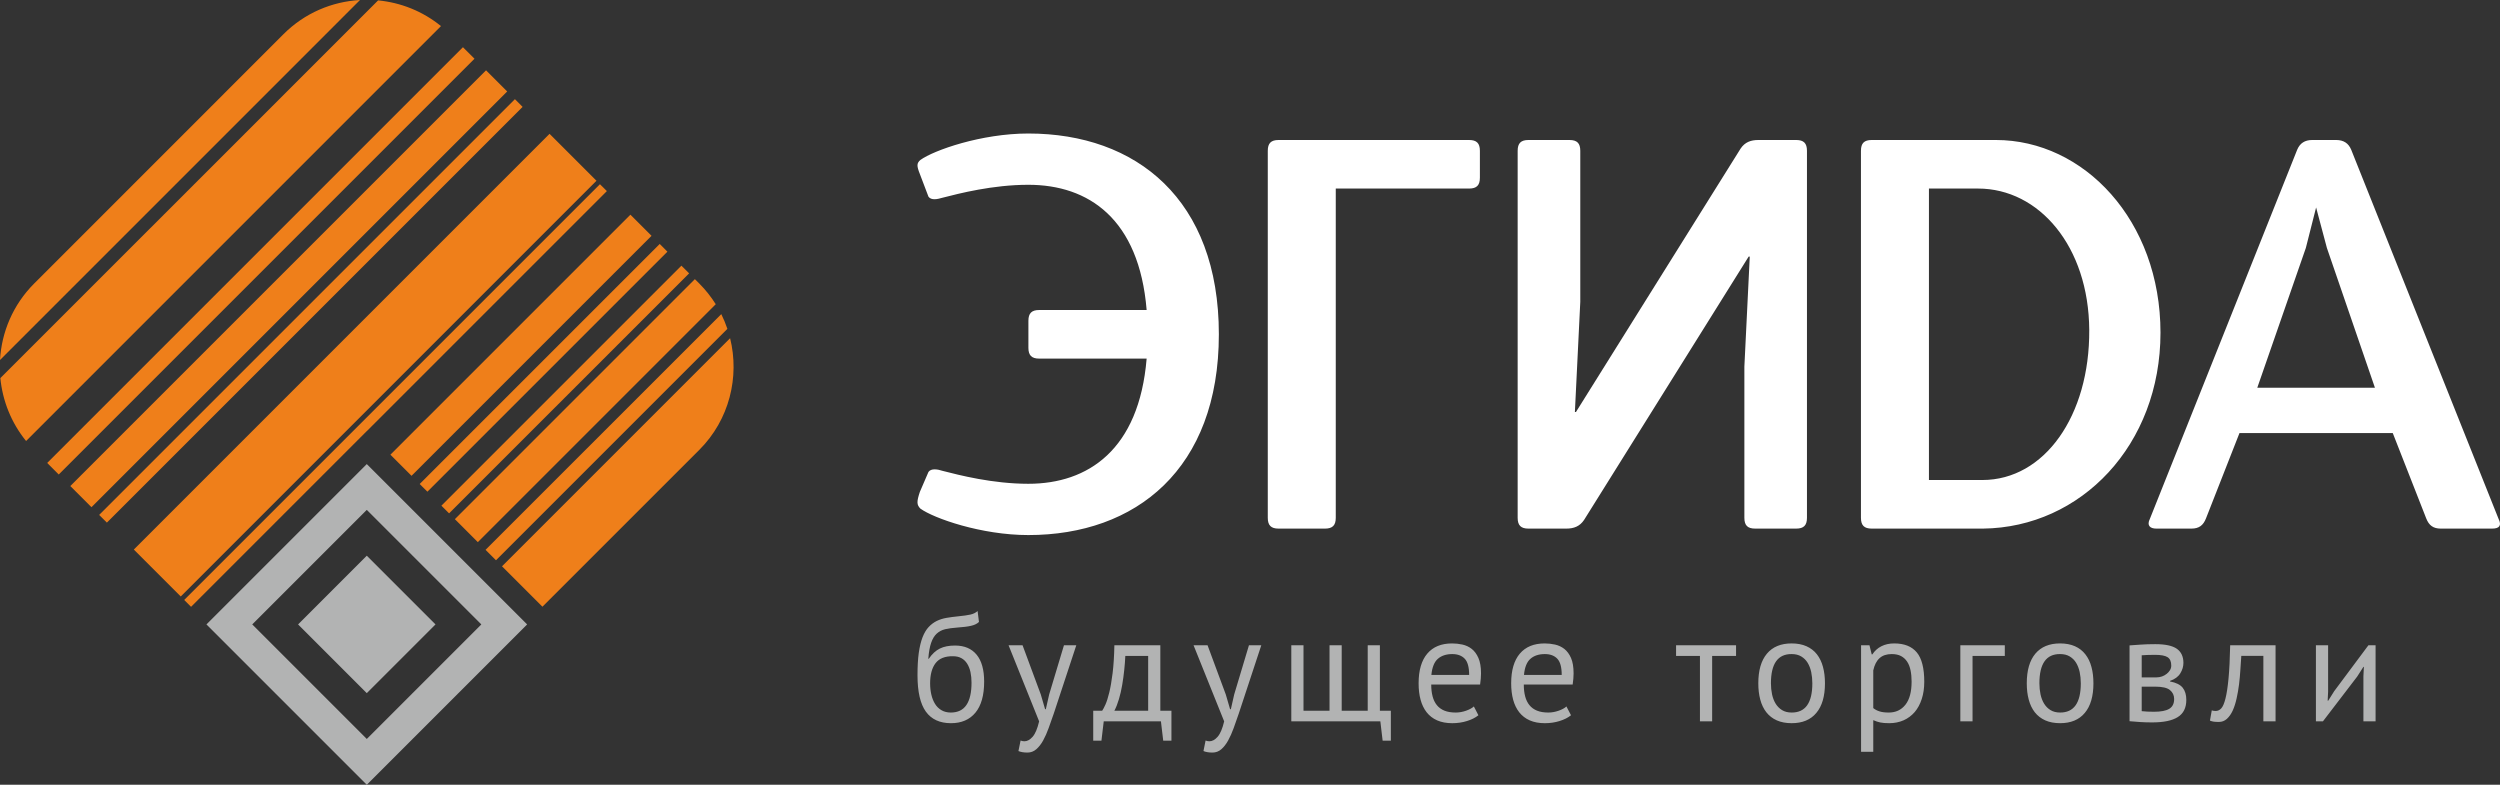
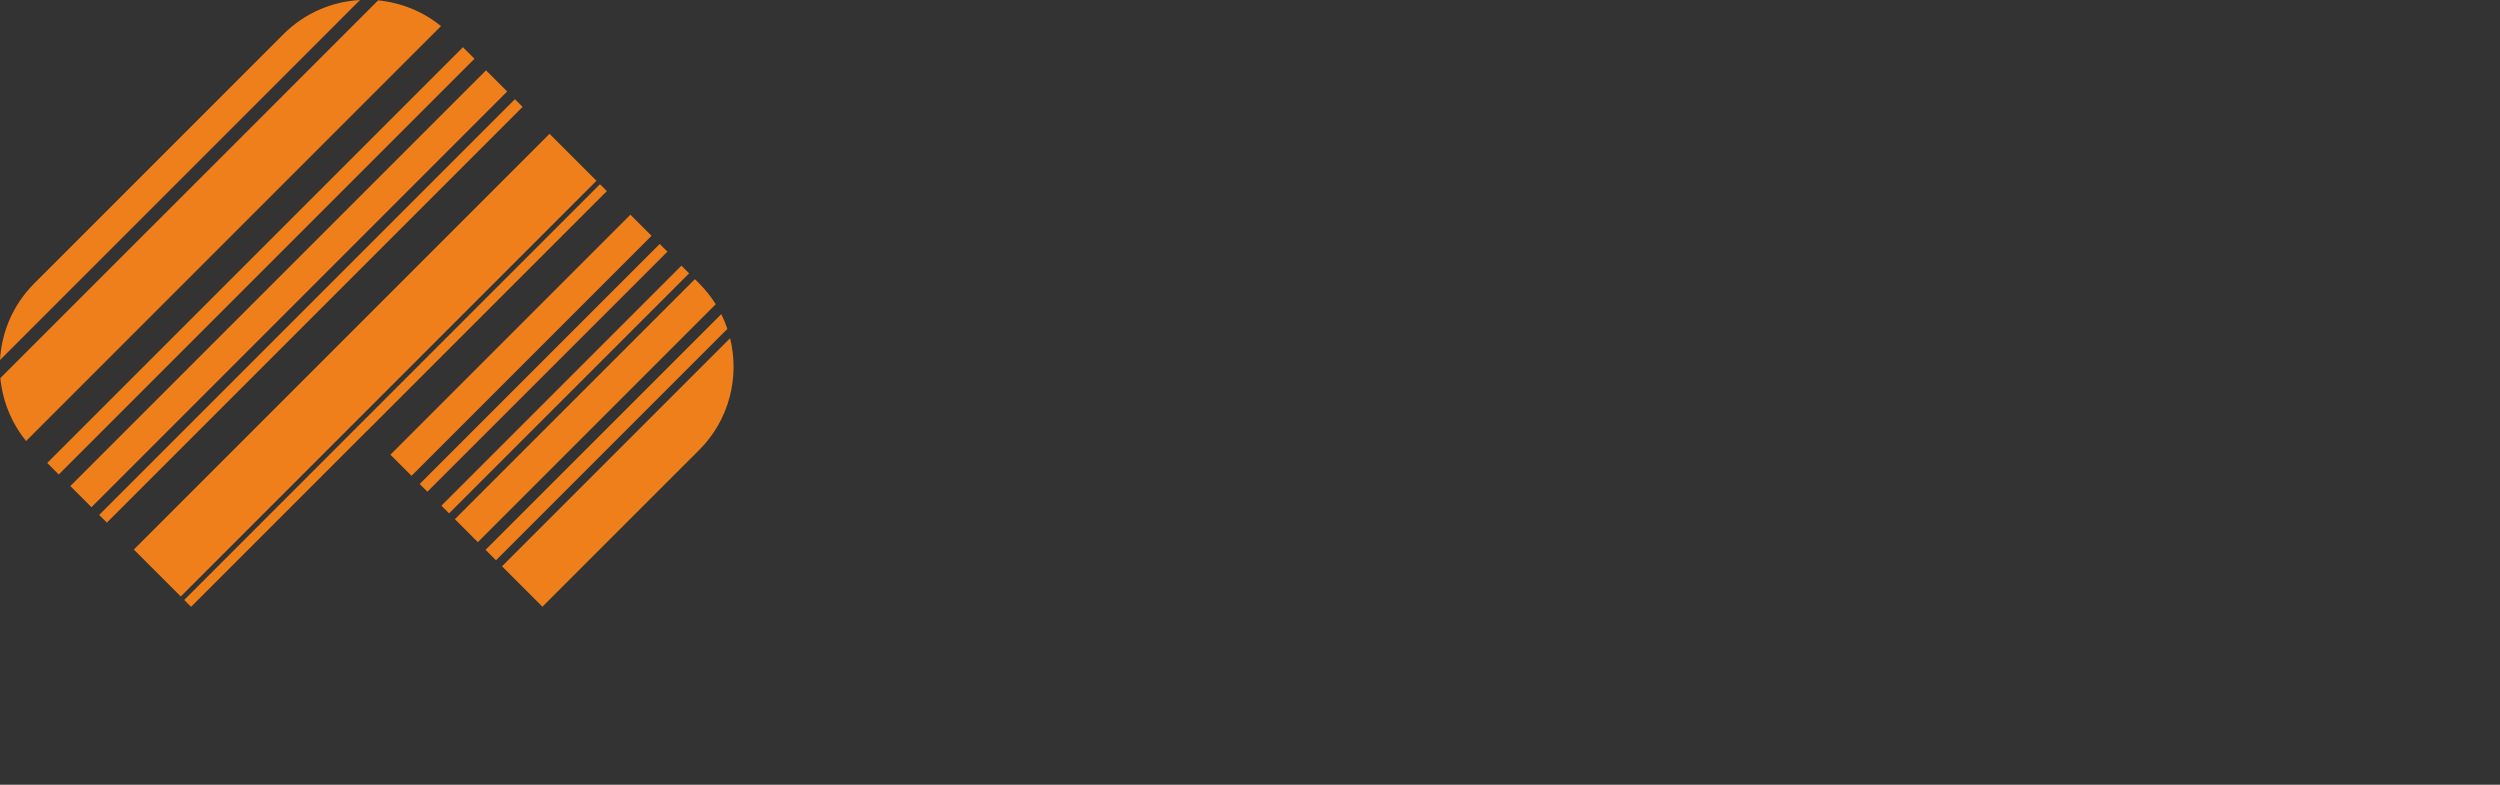
<svg xmlns="http://www.w3.org/2000/svg" viewBox="128.992 110.085 708.938 222.54" width="708.938" height="222.54">
  <rect x="128.992" y="110.085" width="708.938" height="222.54" fill="#333333" stroke="none" />
  <defs>
    <style type="text/css">
   
    .fil3 {fill:#B2B3B3}
    .fil2 {fill:#EF7F1A}
    .fil1 {fill:#B2B3B3;fill-rule:nonzero}
    .fil0 {fill:#201E1C;fill-rule:nonzero}
   
  </style>
  </defs>
  <g id="_2731743407440" transform="matrix(1, 0, 0, 1, -1335.668, -402.435)">
-     <path class="fil0" d="M1756.29 611.15c0,2.14 0.92,3.06 3.06,3.06l30.47 0c-2.15,25.87 -16.61,35.5 -33.55,35.5 -10.1,0 -19.59,-2.45 -24.34,-3.67 -1.37,-0.46 -3.21,-0.77 -3.98,0.31l-2.44 5.66c-0.92,2.75 -0.92,3.67 0.15,4.74 3.82,2.76 17.29,7.5 30.61,7.5 30.46,0 54.03,-18.67 54.03,-56.93 0,-38.27 -23.42,-56.94 -54.03,-56.94 -13.32,0 -26.79,4.74 -30.61,7.5 -1.07,0.92 -1.07,1.68 -0.15,3.98l2.44 6.43c0.77,1.07 2.45,0.76 3.98,0.3 4.75,-1.22 14.24,-3.67 24.34,-3.67 17.08,0 31.42,9.64 33.55,35.51l-30.47 0c-2.14,0 -3.06,0.92 -3.06,3.06l0 7.66zm381.84 11.32l-33.36 0 13.77 -39.64 2.91 -11.48 3.06 11.48 13.62 39.64zm33.22 39.95c2.14,0 2.75,-0.92 1.84,-2.76l-41.79 -104.69c-0.77,-1.83 -2.14,-2.75 -4.29,-2.75l-6.73 0c-2.14,0 -3.52,0.92 -4.29,2.75l-41.78 104.69c-0.92,1.84 0,2.76 1.84,2.76l9.95 0c2.14,0 3.36,-0.92 4.13,-2.91l9.49 -24.18 43.47 0 9.48 24.18c0.77,1.99 1.99,2.91 4.14,2.91l14.54 0zm-159.69 -13.78l0 -82.65 13.93 0c17.29,0 31.38,16.38 31.53,40.1 0.15,24.34 -12.71,42.55 -30.31,42.55l-15.15 0zm15.31 13.78c27.85,-0.31 50.35,-23.73 50.35,-55.56 0,-31.84 -21.73,-54.64 -46.68,-54.64l-35.2 0c-2.15,0 -3.06,0.92 -3.06,3.06l0 104.08c0,2.14 0.91,3.06 3.06,3.06l31.53 0zm-128.88 0c-2.14,0 -3.06,-0.92 -3.06,-3.06l0 -104.08c0,-2.14 0.92,-3.06 3.06,-3.06l11.64 0c2.14,0 3.06,0.92 3.06,3.06l0 42.85 -1.53 31.23 0.3 0 46.69 -74.7c1.22,-1.83 2.9,-2.44 5.05,-2.44l10.71 0c2.14,0 3.06,0.92 3.06,3.06l0 104.08c0,2.14 -0.92,3.06 -3.06,3.06l-11.63 0c-2.15,0 -3.06,-0.92 -3.06,-3.06l0 -42.86 1.53 -31.22 -0.31 0 -46.68 74.69c-1.23,1.83 -2.91,2.45 -5.05,2.45l-10.72 0zm-13.77 -99.49c0,2.14 -0.92,3.06 -3.06,3.06l-37.81 0 0 93.37c0,2.14 -0.92,3.06 -3.06,3.06l-13.16 0c-2.14,0 -3.06,-0.92 -3.06,-3.06l0 -104.08c0,-2.14 0.92,-3.06 3.06,-3.06l54.03 0c2.14,0 3.06,0.92 3.06,3.06l0 7.65z" style="fill: rgb(255, 255, 255);" />
-     <path class="fil1" d="M1728.03 699.34c0.95,-1.38 2,-2.35 3.15,-2.91 1.15,-0.57 2.59,-0.85 4.32,-0.85 2.64,0 4.68,0.87 6.1,2.59 1.43,1.73 2.14,4.28 2.14,7.64 0,3.89 -0.83,6.82 -2.48,8.81 -1.65,1.99 -3.96,2.98 -6.93,2.98 -3.16,0 -5.54,-1.09 -7.12,-3.28 -1.58,-2.19 -2.37,-5.63 -2.37,-10.32 0,-2.47 0.12,-4.59 0.36,-6.34 0.25,-1.76 0.61,-3.24 1.08,-4.45 0.48,-1.21 1.05,-2.17 1.73,-2.89 0.67,-0.72 1.44,-1.29 2.28,-1.71 0.85,-0.41 1.78,-0.71 2.79,-0.88 1.01,-0.17 2.09,-0.32 3.24,-0.43 1.49,-0.15 2.67,-0.31 3.52,-0.5 0.84,-0.19 1.53,-0.53 2.04,-1.02l0.39 3.11c-0.28,0.26 -0.6,0.48 -0.95,0.65 -0.34,0.17 -0.76,0.32 -1.25,0.43 -0.49,0.12 -1.07,0.22 -1.75,0.3 -0.67,0.09 -1.46,0.16 -2.35,0.22 -1.24,0.09 -2.32,0.24 -3.26,0.45 -0.93,0.22 -1.74,0.64 -2.42,1.26 -0.67,0.61 -1.2,1.49 -1.59,2.63 -0.39,1.13 -0.66,2.64 -0.8,4.51l0.13 0zm0.39 6.99c0,1.09 0.11,2.15 0.34,3.15 0.23,1.01 0.59,1.9 1.06,2.66 0.47,0.76 1.09,1.36 1.84,1.79 0.74,0.43 1.62,0.65 2.63,0.65 1.98,0 3.46,-0.72 4.42,-2.14 0.97,-1.43 1.45,-3.53 1.45,-6.32 0,-1.1 -0.1,-2.1 -0.3,-3.03 -0.2,-0.92 -0.52,-1.71 -0.95,-2.39 -0.44,-0.68 -0.98,-1.2 -1.64,-1.55 -0.67,-0.37 -1.46,-0.54 -2.38,-0.54 -2.24,-0.03 -3.88,0.62 -4.92,1.96 -1.03,1.34 -1.55,3.26 -1.55,5.76zm31.39 3.15l1.21 4.15 0.21 0 0.95 -4.19 4.19 -13.94 3.5 0 -6.39 19.38c-0.49,1.41 -0.97,2.78 -1.45,4.1 -0.47,1.32 -1,2.5 -1.57,3.54 -0.58,1.04 -1.23,1.86 -1.95,2.48 -0.72,0.62 -1.55,0.93 -2.5,0.93 -1.04,0 -1.89,-0.15 -2.55,-0.43l0.61 -2.98c0.37,0.14 0.73,0.21 1.08,0.21 0.8,0 1.58,-0.42 2.33,-1.27 0.75,-0.85 1.36,-2.31 1.85,-4.38l-8.67 -21.58 3.97 0 5.18 13.98zm37.04 13.08l-2.33 0 -0.65 -5.48 -16.22 0 -0.65 5.48 -2.33 0 0 -8.5 2.54 0c0.23,-0.32 0.54,-0.89 0.91,-1.71 0.37,-0.82 0.74,-1.97 1.1,-3.45 0.36,-1.48 0.68,-3.32 0.95,-5.52 0.27,-2.21 0.44,-4.83 0.5,-7.88l13.03 0 0 18.56 3.15 0 0 8.5zm-6.6 -8.5l0 -15.54 -6.48 0c-0.05,1.21 -0.15,2.52 -0.3,3.95 -0.14,1.42 -0.34,2.85 -0.58,4.27 -0.24,1.43 -0.55,2.77 -0.93,4.04 -0.37,1.26 -0.8,2.36 -1.29,3.28l9.58 0zm22.02 -4.58l1.21 4.15 0.22 0 0.95 -4.19 4.18 -13.94 3.5 0 -6.39 19.38c-0.49,1.41 -0.97,2.78 -1.44,4.1 -0.48,1.32 -1,2.5 -1.58,3.54 -0.58,1.04 -1.22,1.86 -1.94,2.48 -0.72,0.62 -1.56,0.93 -2.51,0.93 -1.03,0 -1.88,-0.15 -2.54,-0.43l0.6 -2.98c0.38,0.14 0.73,0.21 1.08,0.21 0.81,0 1.58,-0.42 2.33,-1.27 0.75,-0.85 1.37,-2.31 1.86,-4.38l-8.68 -21.58 3.97 0 5.18 13.98zm46.8 13.08l-2.33 0 -0.65 -5.48 -25.25 0 0 -21.58 3.46 0 0 18.56 7.38 0 0 -18.56 3.45 0 0 18.56 7.38 0 0 -18.56 3.45 0 0 18.56 3.11 0 0 8.5zm24.83 -7.21c-0.86,0.69 -1.95,1.24 -3.26,1.64 -1.31,0.41 -2.69,0.61 -4.16,0.61 -1.64,0 -3.07,-0.27 -4.28,-0.8 -1.2,-0.53 -2.2,-1.3 -2.98,-2.29 -0.77,-0.99 -1.35,-2.18 -1.72,-3.56 -0.38,-1.38 -0.56,-2.93 -0.56,-4.66 0,-3.68 0.82,-6.49 2.46,-8.42 1.64,-1.93 3.98,-2.89 7.03,-2.89 0.98,0 1.96,0.11 2.94,0.32 0.98,0.22 1.86,0.63 2.63,1.23 0.78,0.61 1.41,1.46 1.9,2.57 0.49,1.11 0.74,2.57 0.74,4.38 0,0.95 -0.09,2 -0.26,3.15l-13.86 0c0,1.27 0.13,2.39 0.39,3.37 0.26,0.98 0.66,1.81 1.21,2.48 0.54,0.68 1.26,1.2 2.13,1.56 0.88,0.36 1.95,0.54 3.22,0.54 0.98,0 1.96,-0.18 2.93,-0.52 0.98,-0.35 1.72,-0.75 2.21,-1.21l1.29 2.5zm-7.42 -17.35c-1.7,0 -3.06,0.45 -4.08,1.34 -1.02,0.89 -1.63,2.42 -1.84,4.57l10.71 0c0,-2.18 -0.42,-3.72 -1.25,-4.59 -0.84,-0.88 -2.02,-1.32 -3.54,-1.32zm33.68 17.35c-0.87,0.69 -1.95,1.24 -3.26,1.64 -1.31,0.41 -2.7,0.61 -4.17,0.61 -1.64,0 -3.06,-0.27 -4.27,-0.8 -1.21,-0.53 -2.2,-1.3 -2.98,-2.29 -0.78,-0.99 -1.35,-2.18 -1.73,-3.56 -0.37,-1.38 -0.56,-2.93 -0.56,-4.66 0,-3.68 0.82,-6.49 2.46,-8.42 1.64,-1.93 3.99,-2.89 7.04,-2.89 0.98,0 1.95,0.11 2.93,0.32 0.98,0.22 1.86,0.63 2.64,1.23 0.77,0.61 1.41,1.46 1.9,2.57 0.49,1.11 0.73,2.57 0.73,4.38 0,0.95 -0.09,2 -0.26,3.15l-13.86 0c0,1.27 0.13,2.39 0.39,3.37 0.26,0.98 0.66,1.81 1.21,2.48 0.55,0.68 1.26,1.2 2.14,1.56 0.88,0.36 1.95,0.54 3.21,0.54 0.98,0 1.96,-0.18 2.94,-0.52 0.98,-0.35 1.71,-0.75 2.2,-1.21l1.3 2.5zm-7.43 -17.35c-1.7,0 -3.06,0.45 -4.08,1.34 -1.02,0.89 -1.63,2.42 -1.83,4.57l10.7 0c0,-2.18 -0.42,-3.72 -1.25,-4.59 -0.83,-0.88 -2.01,-1.32 -3.54,-1.32zm54.23 0.52l-6.78 0 0 18.56 -3.46 0 0 -18.56 -6.77 0 0 -3.02 17.01 0 0 3.02zm6.31 7.77c0,-3.66 0.81,-6.46 2.44,-8.4 1.62,-1.94 3.96,-2.91 7.01,-2.91 1.61,0 3.01,0.27 4.21,0.8 1.19,0.53 2.18,1.29 2.96,2.29 0.77,0.99 1.35,2.18 1.72,3.58 0.38,1.39 0.56,2.94 0.56,4.64 0,3.65 -0.81,6.45 -2.44,8.39 -1.62,1.95 -3.96,2.92 -7.01,2.92 -1.61,0 -3.01,-0.27 -4.21,-0.8 -1.19,-0.53 -2.18,-1.3 -2.96,-2.29 -0.77,-0.99 -1.35,-2.18 -1.72,-3.58 -0.38,-1.4 -0.56,-2.94 -0.56,-4.64zm3.58 0c0,1.09 0.11,2.14 0.32,3.15 0.22,1.01 0.56,1.88 1.02,2.63 0.46,0.75 1.06,1.36 1.81,1.82 0.75,0.46 1.66,0.69 2.72,0.69 3.91,0.02 5.87,-2.74 5.87,-8.29 0,-1.12 -0.11,-2.19 -0.32,-3.2 -0.22,-1 -0.56,-1.88 -1.02,-2.63 -0.46,-0.75 -1.06,-1.34 -1.81,-1.79 -0.75,-0.45 -1.65,-0.67 -2.72,-0.67 -3.91,-0.03 -5.87,2.73 -5.87,8.29zm25.56 -10.79l2.38 0 0.64 2.59 0.18 0c0.66,-1.01 1.52,-1.78 2.56,-2.31 1.05,-0.53 2.26,-0.8 3.61,-0.8 2.88,0 5.02,0.85 6.43,2.55 1.41,1.69 2.12,4.47 2.12,8.33 0,1.81 -0.24,3.44 -0.72,4.9 -0.47,1.45 -1.14,2.68 -2,3.69 -0.87,1 -1.91,1.78 -3.13,2.33 -1.23,0.54 -2.59,0.82 -4.08,0.82 -1.07,0 -1.91,-0.07 -2.53,-0.2 -0.62,-0.12 -1.28,-0.35 -2,-0.66l0 8.97 -3.46 0 0 -30.21zm8.72 2.5c-1.47,0 -2.62,0.38 -3.47,1.15 -0.85,0.76 -1.45,1.92 -1.79,3.47l0 10.7c0.51,0.41 1.1,0.72 1.77,0.93 0.66,0.22 1.54,0.33 2.63,0.33 1.99,0 3.56,-0.75 4.73,-2.23 1.16,-1.48 1.74,-3.66 1.74,-6.54 0,-1.18 -0.1,-2.25 -0.3,-3.21 -0.2,-0.97 -0.52,-1.79 -0.97,-2.46 -0.45,-0.68 -1.02,-1.2 -1.73,-1.58 -0.7,-0.37 -1.57,-0.56 -2.61,-0.56zm32.04 0.52l-9.15 0 0 18.56 -3.46 0 0 -21.58 12.61 0 0 3.02zm6.23 7.77c0,-3.66 0.81,-6.46 2.43,-8.4 1.63,-1.94 3.97,-2.91 7.02,-2.91 1.61,0 3.01,0.27 4.21,0.8 1.19,0.53 2.18,1.29 2.95,2.29 0.78,0.99 1.36,2.18 1.73,3.58 0.38,1.39 0.56,2.94 0.56,4.64 0,3.65 -0.81,6.45 -2.44,8.39 -1.62,1.95 -3.96,2.92 -7.01,2.92 -1.61,0 -3.02,-0.27 -4.21,-0.8 -1.19,-0.53 -2.18,-1.3 -2.96,-2.29 -0.77,-0.99 -1.35,-2.18 -1.72,-3.58 -0.38,-1.4 -0.56,-2.94 -0.56,-4.64zm3.58 0c0,1.09 0.11,2.14 0.32,3.15 0.22,1.01 0.56,1.88 1.02,2.63 0.46,0.75 1.06,1.36 1.81,1.82 0.75,0.46 1.65,0.69 2.72,0.69 3.91,0.02 5.87,-2.74 5.87,-8.29 0,-1.12 -0.11,-2.19 -0.32,-3.2 -0.22,-1 -0.56,-1.88 -1.02,-2.63 -0.46,-0.75 -1.06,-1.34 -1.81,-1.79 -0.75,-0.45 -1.66,-0.67 -2.72,-0.67 -3.92,-0.03 -5.87,2.73 -5.87,8.29zm25.56 -10.75c1.01,-0.06 2.07,-0.13 3.17,-0.22 1.11,-0.08 2.49,-0.13 4.13,-0.13 2.85,0 4.89,0.44 6.13,1.32 1.23,0.88 1.85,2.21 1.85,3.99 0,1.01 -0.29,2 -0.88,2.96 -0.59,0.97 -1.56,1.68 -2.92,2.14l0 0.17c1.7,0.32 2.9,0.91 3.59,1.77 0.69,0.86 1.03,2.02 1.03,3.45 0,2.25 -0.8,3.87 -2.42,4.88 -1.61,1.01 -4.02,1.51 -7.25,1.51 -1.21,0 -2.33,-0.03 -3.36,-0.1 -1.04,-0.08 -2.06,-0.16 -3.07,-0.24l0 -21.5zm3.45 18.65c0.55,0.05 1.09,0.1 1.62,0.13 0.54,0.03 1.16,0.04 1.88,0.04 1.93,0 3.36,-0.27 4.29,-0.82 0.94,-0.55 1.41,-1.48 1.41,-2.81 0,-1.03 -0.4,-1.87 -1.19,-2.52 -0.79,-0.65 -2.19,-0.97 -4.21,-0.97l-3.8 0 0 6.95zm4.23 -9.58c0.52,0 1.03,-0.09 1.52,-0.26 0.48,-0.18 0.92,-0.41 1.31,-0.72 0.39,-0.3 0.71,-0.65 0.95,-1.05 0.25,-0.41 0.37,-0.84 0.37,-1.3 0,-1.15 -0.35,-1.95 -1.04,-2.39 -0.69,-0.45 -1.9,-0.67 -3.62,-0.67 -0.92,0 -1.65,0.01 -2.18,0.04 -0.54,0.03 -1.05,0.06 -1.54,0.09l0 6.26 4.23 0zm30.27 -6.09l-6.26 0c-0.08,1.21 -0.17,2.51 -0.26,3.91 -0.08,1.39 -0.21,2.79 -0.38,4.18 -0.18,1.4 -0.41,2.74 -0.7,4.02 -0.28,1.28 -0.65,2.41 -1.09,3.39 -0.45,0.97 -1,1.76 -1.65,2.35 -0.64,0.59 -1.41,0.88 -2.3,0.88 -0.55,0 -1.03,-0.03 -1.43,-0.08 -0.4,-0.06 -0.76,-0.16 -1.08,-0.3l0.52 -2.9c0.34,0.12 0.72,0.17 1.12,0.17 0.58,0 1.1,-0.24 1.56,-0.73 0.46,-0.49 0.86,-1.42 1.2,-2.78 0.35,-1.37 0.64,-3.26 0.87,-5.68 0.23,-2.42 0.39,-5.57 0.47,-9.45l12.87 0 0 21.58 -3.46 0 0 -18.56zm28.37 5.78l0.13 -2.67 -0.13 0 -1.77 2.76 -9.71 12.69 -1.99 0 0 -21.58 3.46 0 0 13.16 -0.13 2.55 0.17 0 1.68 -2.68 9.71 -13.03 2.03 0 0 21.58 -3.45 0 0 -12.78z" />
    <g>
      <path class="fil2" d="M1464.76 619.74l107.12 -107.11c6.38,0.61 12.61,3.04 17.83,7.29l-117.65 117.66c-4.25,-5.23 -6.68,-11.46 -7.3,-17.84zm-0.1 -5.13l102.09 -102.09c-7.91,0.45 -15.68,3.67 -21.68,9.67l-70.73 70.74c-6.01,6.01 -9.23,13.78 -9.68,21.68zm119.01 35.16l68.07 -68.07 2.18 2.19 -68.06 68.06 -2.19 -2.18zm21.64 21.63l65.62 -65.62c-0.48,-1.42 -1.06,-2.82 -1.73,-4.18l-66.85 66.84 2.96 2.96zm13.17 13.17l44.49 -44.48c8.54,-8.55 11.45,-20.67 8.73,-31.66l-64.68 64.68 11.46 11.46zm-24.83 -24.83l68.06 -68.06 1.26 1.25c1.8,1.81 3.35,3.78 4.66,5.86l-67.47 67.47 -6.51 -6.52zm-3.82 -3.82l68.06 -68.06 2.19 2.18 -68.07 68.06 -2.18 -2.18zm-14.46 -14.46l68.06 -68.06 5.99 5.99 -68.06 68.06 -5.99 -5.99zm-56.53 43.14l-1.94 -1.95 117.89 -117.89 1.96 1.95 -68.07 68.07 -0.01 -0.01 -49.83 49.83zm-2.92 -2.93l-13.31 -13.31 117.89 -117.89 13.31 13.31 -117.89 117.89zm-20.95 -20.95l-2.19 -2.18 117.9 -117.9 2.18 2.19 -117.89 117.89zm-4.37 -4.37l-6 -6 117.89 -117.89 6 6 -117.89 117.89zm-9.28 -9.27l-3.27 -3.28 117.89 -117.89 3.28 3.27 -117.9 117.9z" />
-       <path class="fil3" d="M1568.67 670.1l19.49 19.49 -19.49 19.49 -19.48 -19.49 19.48 -19.49zm45.47 19.49l-45.47 -45.47 -45.47 45.47 45.47 45.47 45.47 -45.47zm-45.47 -32.48l32.48 32.48 -32.48 32.48 -32.48 -32.48 32.48 -32.48z" />
    </g>
  </g>
</svg>